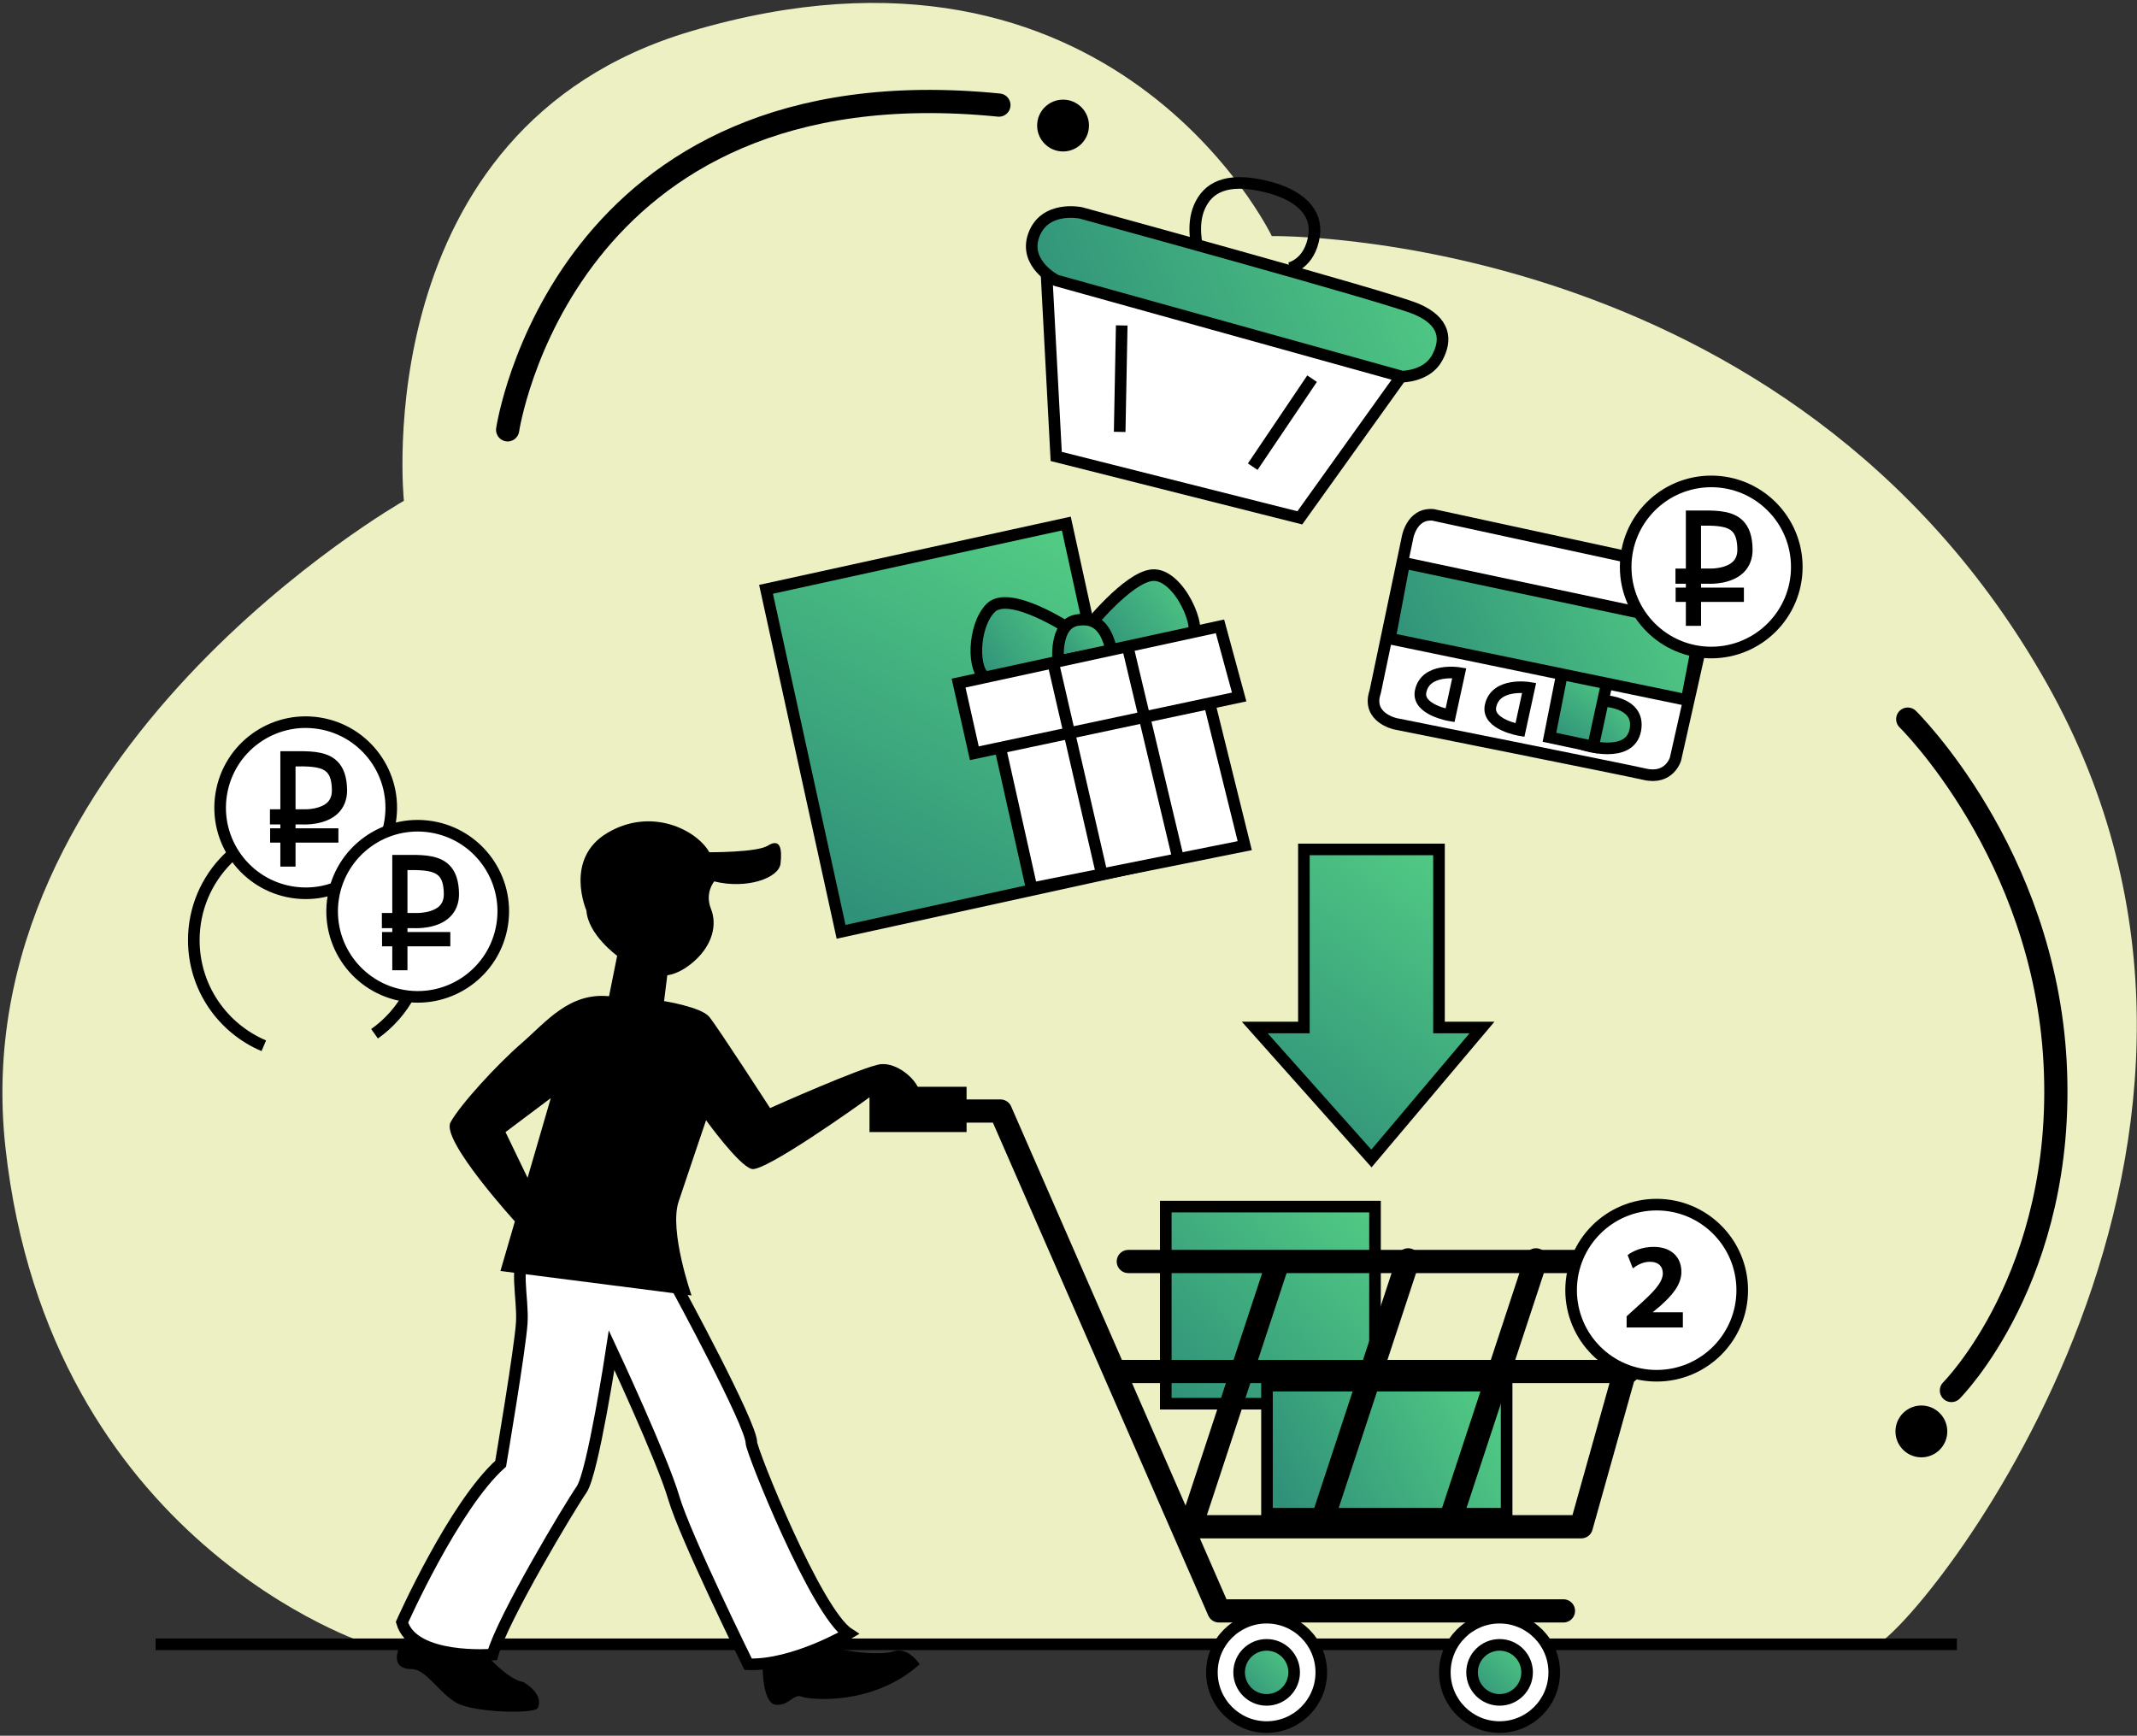
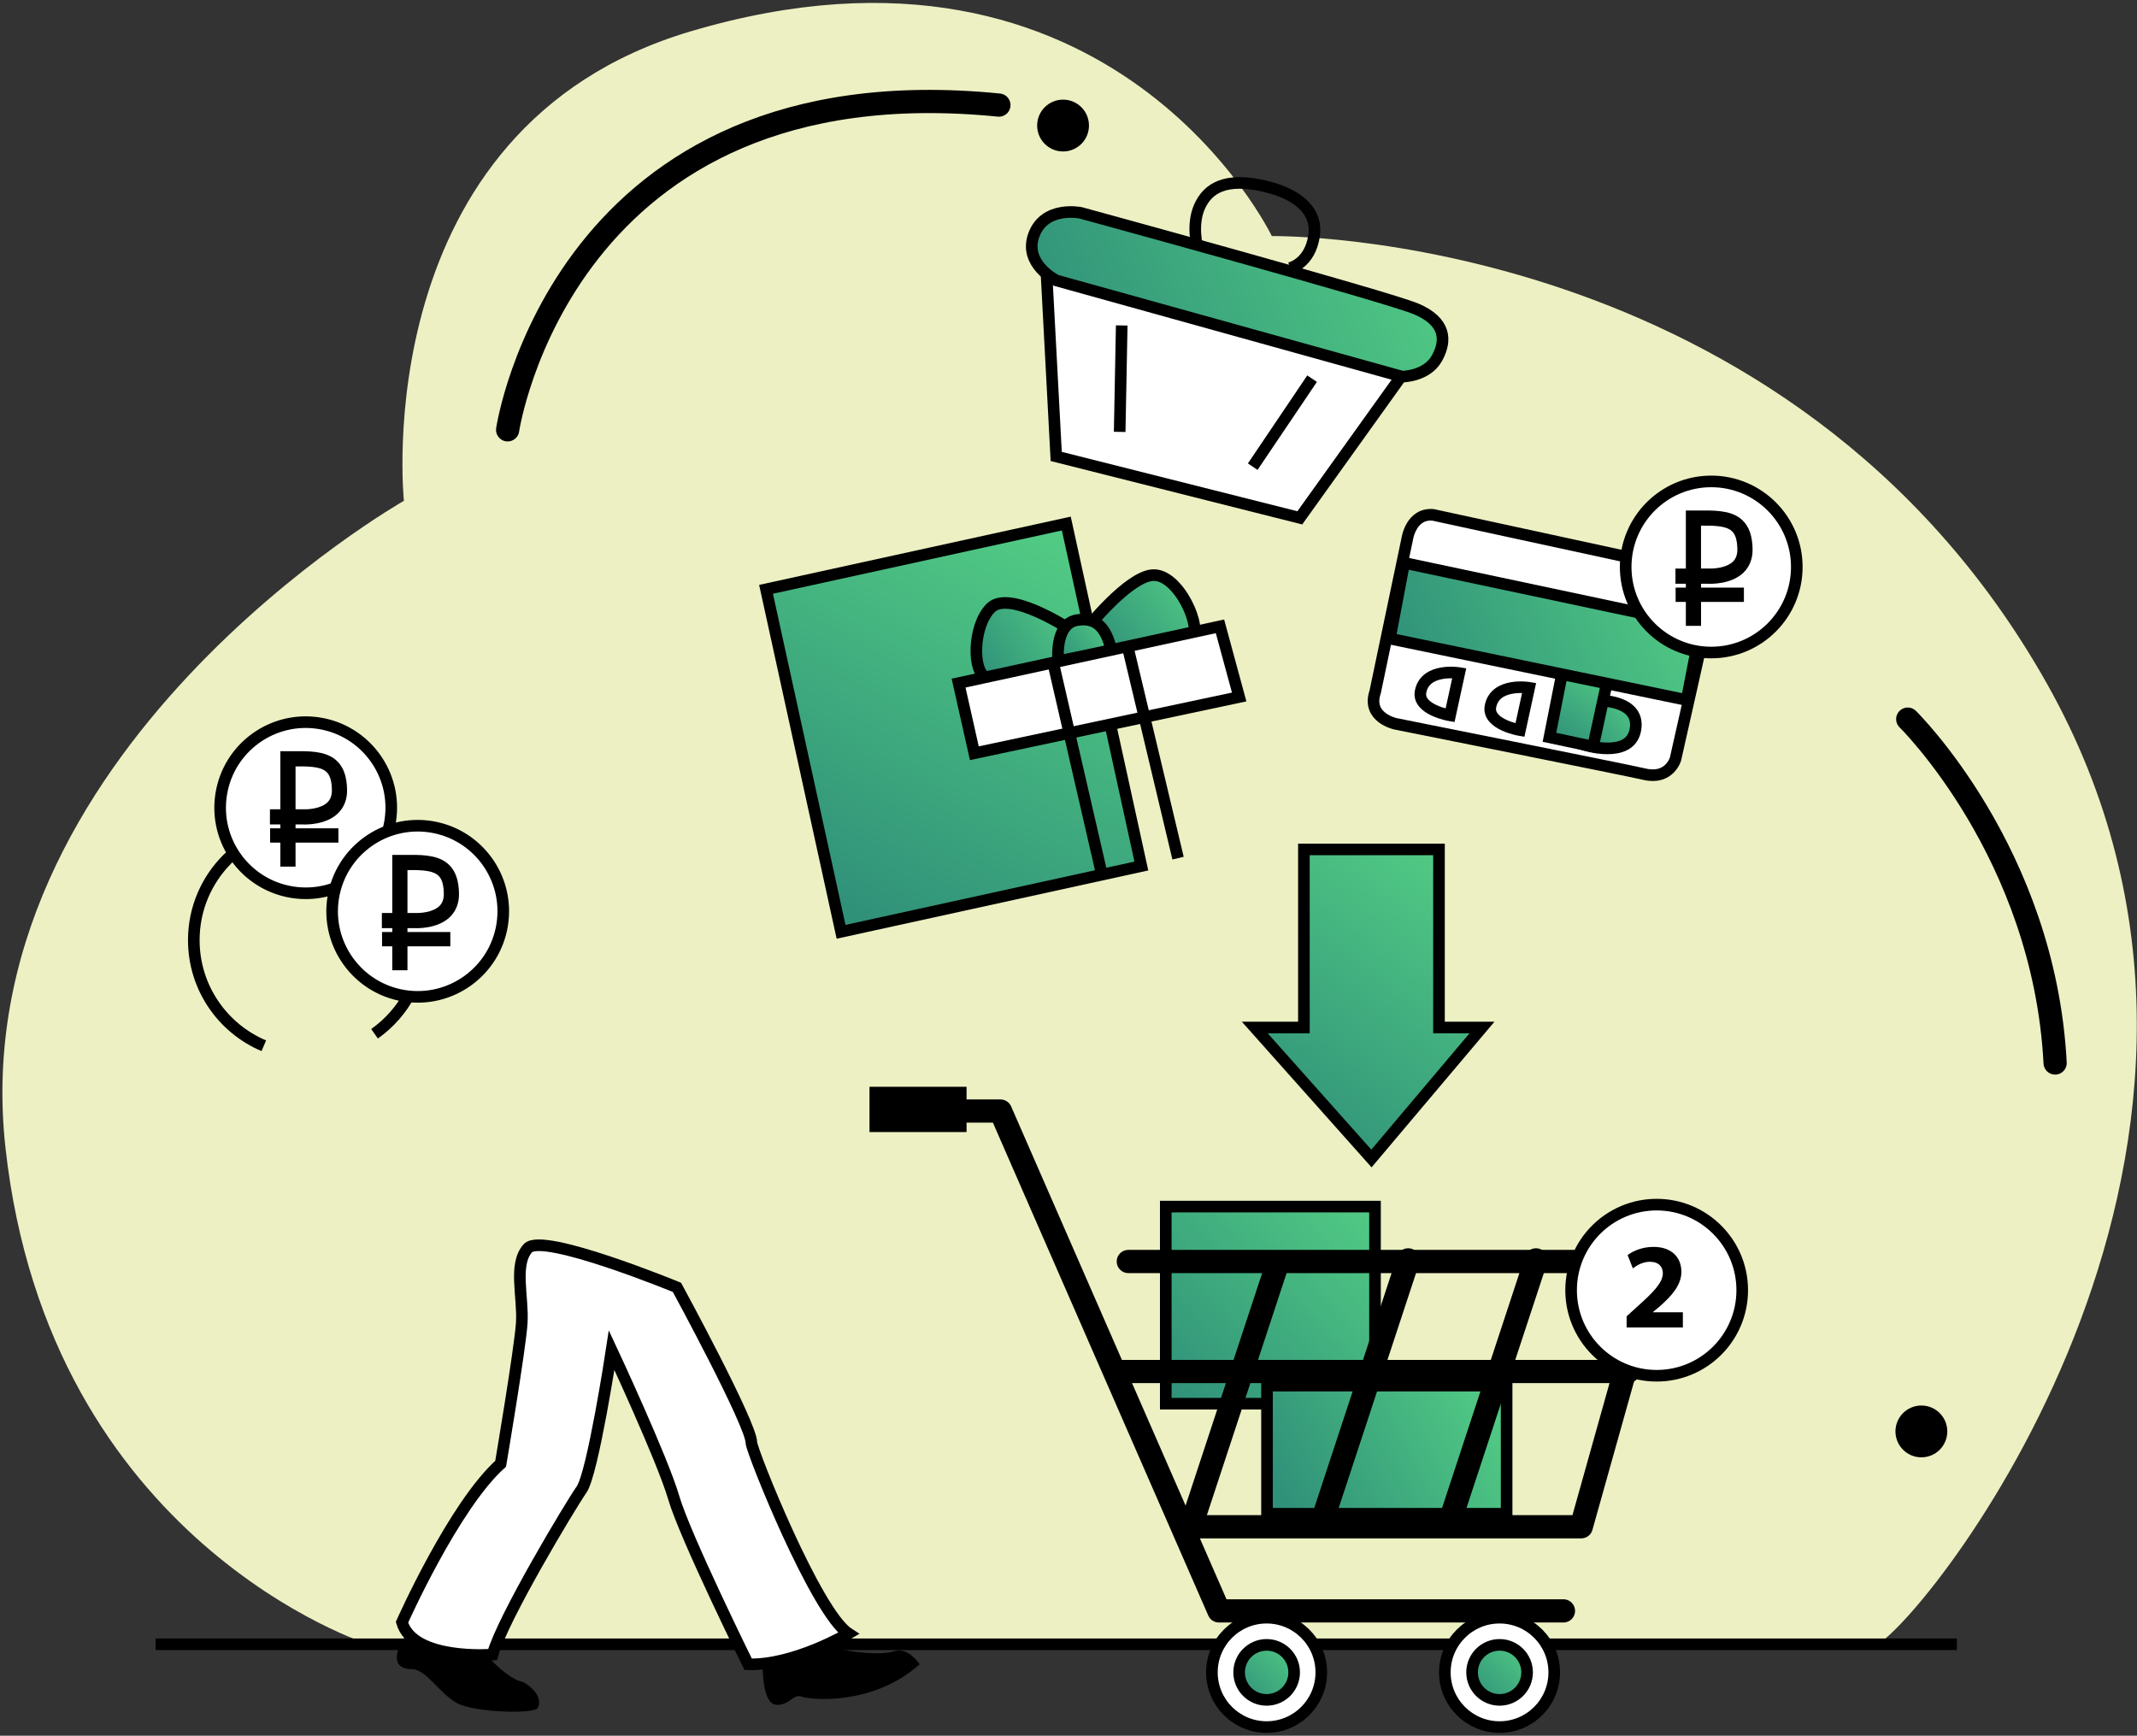
<svg xmlns="http://www.w3.org/2000/svg" xmlns:xlink="http://www.w3.org/1999/xlink" width="522px" height="424px" viewBox="0 0 522 424" version="1.1">
  <rect x="0" y="0" width="522" height="424" fill="#333333" stroke="none" />
  <title>111</title>
  <defs>
    <linearGradient x1="1.11022302e-14%" y1="94.376%" x2="100%" y2="5.624%" id="linearGradient-1">
      <stop stop-color="#309179" offset="0%" />
      <stop stop-color="#51CA84" offset="100%" />
    </linearGradient>
    <rect id="path-2" x="284.76" y="294.75" width="51.11" height="48.15" />
    <linearGradient x1="1.11022302e-14%" y1="64.299%" x2="100%" y2="35.701%" id="linearGradient-3">
      <stop stop-color="#309179" offset="0%" />
      <stop stop-color="#51CA84" offset="100%" />
    </linearGradient>
    <rect id="path-4" x="309.49" y="338.48" width="58.53" height="31.3" />
    <linearGradient x1="1.11022302e-14%" y1="92.223%" x2="100%" y2="7.777%" id="linearGradient-5">
      <stop stop-color="#309179" offset="0%" />
      <stop stop-color="#51CA84" offset="100%" />
    </linearGradient>
    <path d="M8.88,20.92 C8.88,20.92 20.11,24.51 21.46,17.33 C22.85,9.93 12.47,10.14 12.47,10.14 L8.88,20.92 Z" id="path-6" />
    <linearGradient x1="24.5%" y1="100%" x2="75.5%" y2="0%" id="linearGradient-7">
      <stop stop-color="#309179" offset="0%" />
      <stop stop-color="#51CA84" offset="100%" />
    </linearGradient>
    <polygon id="path-8" points="4.12 0.73 0.48 19.11 11.13 21.37 15.22 2.55" />
    <linearGradient x1="1.11022302e-14%" y1="59.712%" x2="100%" y2="40.288%" id="linearGradient-9">
      <stop stop-color="#309179" offset="0%" />
      <stop stop-color="#51CA84" offset="100%" />
    </linearGradient>
    <polygon id="path-10" points="339.5 156 343 137.5 415.51 152.88 412 171" />
    <linearGradient x1="11.569%" y1="100%" x2="88.431%" y2="0%" id="linearGradient-11">
      <stop stop-color="#309179" offset="0%" />
      <stop stop-color="#51CA84" offset="100%" />
    </linearGradient>
    <rect id="path-12" x="195.414" y="134.933" width="75.088" height="85.647" />
    <linearGradient x1="1.11022302e-14%" y1="58.028%" x2="100%" y2="41.972%" id="linearGradient-13">
      <stop stop-color="#309179" offset="0%" />
      <stop stop-color="#51CA84" offset="100%" />
    </linearGradient>
    <path d="M258,68.5 L342.5,92 C342.5,92 348.5,92 351,87.5 C353.5,83 353,78.5 346,75.5 C339,72.5 264,52 264,52 C264,52 255.13,50.13 252.5,57.5 C250,64.5 258,68.5 258,68.5 Z" id="path-14" />
    <linearGradient x1="22.981%" y1="100%" x2="77.019%" y2="0%" id="linearGradient-15">
      <stop stop-color="#309179" offset="0%" />
      <stop stop-color="#51CA84" offset="100%" />
    </linearGradient>
    <polygon id="path-16" points="318.5 251 318.5 207.5 351.5 207.5 351.5 251 362 251 335 283 306.5 251" />
    <linearGradient x1="1.11022302e-14%" y1="76.142%" x2="100%" y2="23.858%" id="linearGradient-17">
      <stop stop-color="#309179" offset="0%" />
      <stop stop-color="#51CA84" offset="100%" />
    </linearGradient>
    <path d="M27.5,13.5 C27.5,13.5 37.5,0.96 43.5,0.5 C50,0 56,14 53,16 C50,18 29.5,19.5 29.5,19.5 L27.5,13.5 Z" id="path-18" />
    <linearGradient x1="1.11022302e-14%" y1="79.142%" x2="100%" y2="20.858%" id="linearGradient-19">
      <stop stop-color="#309179" offset="0%" />
      <stop stop-color="#51CA84" offset="100%" />
    </linearGradient>
    <path d="M23,13.5 C23,13.5 8.5,4 4,8.5 C-0.5,13 -0.5,24.5 3,25.5 C6.5,26.5 24.5,21 24.5,21 L23,13.5 Z" id="path-20" />
    <linearGradient x1="1.11022302e-14%" y1="80.178%" x2="100%" y2="19.822%" id="linearGradient-21">
      <stop stop-color="#309179" offset="0%" />
      <stop stop-color="#51CA84" offset="100%" />
    </linearGradient>
    <path d="M20.5,21.5 C20.5,21.5 19.5,12.5 25,11.5 C30.5,10.5 32.5,14.5 33.5,19 L20.5,21.5 Z" id="path-22" />
    <linearGradient x1="1.11022302e-14%" y1="100%" x2="100%" y2="0%" id="linearGradient-23">
      <stop stop-color="#309179" offset="0%" />
      <stop stop-color="#51CA84" offset="100%" />
    </linearGradient>
    <circle id="path-24" cx="13.4" cy="13.53" r="6.72" />
    <circle id="path-25" cx="14.3" cy="13.53" r="6.72" />
  </defs>
  <g id="Page-1" stroke="none" stroke-width="1" fill="none" fill-rule="evenodd">
    <g id="111">
      <path d="M90,401.67 C90,401.67 12,377 1.33,280.34 C-9.34,183.68 98.66,122.34 98.66,122.34 C98.66,122.34 89.12,31.28 168.66,7.67 C271.99,-23 310.66,57.67 310.66,57.67 C310.66,57.67 437.33,55.67 500,167 C562.67,278.33 472.67,393 458.67,401.67 L90,401.67 L90,401.67 Z" id="Path" fill="#EDF0C2" fill-rule="nonzero" />
      <line x1="38" y1="401.67" x2="478" y2="401.67" id="Path" stroke="#000000" stroke-width="2.835" />
      <g id="Rectangle" fill-rule="nonzero">
        <use fill="#00A339" xlink:href="#path-2" />
        <use stroke="#000000" stroke-width="2.835" fill="url(#linearGradient-1)" xlink:href="#path-2" />
      </g>
      <g id="Rectangle" fill-rule="nonzero">
        <use fill="#00A339" xlink:href="#path-4" />
        <use stroke="#000000" stroke-width="2.835" fill="url(#linearGradient-3)" xlink:href="#path-4" />
      </g>
      <path d="M116.36,401.41 C116.36,401.41 123.08,410.1 127.82,410.89 C127.82,410.89 132.96,413.66 131.38,417.21 C130.7,418.74 115.97,418.4 111.62,416.03 C107.27,413.66 104.11,407.73 100.56,407.73 C93.45,407.73 98.58,399.04 100.96,397.85 C103.32,396.67 116.36,401.41 116.36,401.41 Z" id="Path" fill="#000000" fill-rule="nonzero" />
      <path d="M186.31,407.74 C186.31,407.74 186.31,416.04 189.47,416.43 C192.63,416.82 193.82,413.66 195.79,414.45 C197.77,415.24 213.18,416.82 224.64,406.55 C224.64,406.55 221.87,402.2 218.32,403.39 C214.76,404.58 203.7,403.39 200.14,401.02 C196.58,398.65 186.31,407.74 186.31,407.74 Z" id="Path" fill="#000000" fill-rule="nonzero" />
      <path d="M64.44,255.46 C54.39,251.21 47.34,241.26 47.34,229.66 C47.34,214.2 59.88,201.66 75.34,201.66 C90.8,201.66 103.34,214.2 103.34,229.66 C103.34,239.11 98.66,247.46 91.49,252.53" id="Path" stroke="#000000" stroke-width="2.835" />
      <path d="M335.91,169.02 L343.75,131.61 C343.75,131.61 344.65,125.32 350.04,125.77 L414.28,139.7 C414.28,139.7 418.77,142.4 417.87,146.89 C417.07,150.88 409.27,185.42 409.27,185.42 C409.27,185.42 407.78,190.55 401.69,189.12 C397.54,188.14 340.86,176.81 340.86,176.81 C340.86,176.81 333.76,175.31 335.91,169.02 Z" id="Path" stroke="#000000" stroke-width="2.835" fill="#FFFFFF" fill-rule="nonzero" />
      <g id="Group" transform="translate(378, 161)" fill-rule="nonzero">
        <g id="Path">
          <use fill="#00A339" xlink:href="#path-6" />
          <use stroke="#000000" stroke-width="2.835" fill="url(#linearGradient-5)" xlink:href="#path-6" />
        </g>
        <g id="Path">
          <use fill="#00A339" xlink:href="#path-8" />
          <use stroke="#000000" stroke-width="2.835" fill="url(#linearGradient-7)" xlink:href="#path-8" />
        </g>
      </g>
      <g id="Path" fill-rule="nonzero">
        <use fill="#00A339" xlink:href="#path-10" />
        <use stroke="#000000" stroke-width="2.835" fill="url(#linearGradient-9)" xlink:href="#path-10" />
      </g>
      <g id="Rectangle" fill-rule="nonzero" transform="translate(232.957, 177.757) rotate(-12.357) translate(-232.957, -177.757) ">
        <use fill="#00A339" xlink:href="#path-12" />
        <use stroke="#000000" stroke-width="2.835" fill="url(#linearGradient-11)" xlink:href="#path-12" />
      </g>
      <path d="M292.5,60.5 C292.5,60.5 291,55 293,50.5 C295,46 299.3,43.22 309,45.5 C317.5,47.5 321.81,51.86 321,57.5 C320,64.5 315,65.5 315,65.5" id="Path" stroke="#000000" stroke-width="2.835" />
      <polygon id="Path" stroke="#000000" stroke-width="2.835" fill="#FFFFFF" fill-rule="nonzero" points="255.5 64.5 258 111.5 317.5 126.5 344 89.5" />
      <line x1="274" y1="79.5" x2="273.5" y2="105.5" id="Path" stroke="#000000" stroke-width="2.835" />
      <line x1="320.5" y1="92.5" x2="306" y2="114" id="Path" stroke="#000000" stroke-width="2.835" />
      <g id="Path" fill-rule="nonzero">
        <use fill="#00A339" xlink:href="#path-14" />
        <use stroke="#000000" stroke-width="2.835" fill="url(#linearGradient-13)" xlink:href="#path-14" />
      </g>
      <g id="Path" fill-rule="nonzero">
        <use fill="#00A339" xlink:href="#path-16" />
        <use stroke="#000000" stroke-width="2.835" fill="url(#linearGradient-15)" xlink:href="#path-16" />
      </g>
      <g id="Group" transform="translate(234, 140)" fill-rule="nonzero">
-         <polygon id="Path" stroke="#000000" stroke-width="2.835" fill="#FFFFFF" points="9.5 39 18 77 70.05 66.58 60.5 28" />
        <g transform="translate(4, 0)" id="Path">
          <g>
            <use fill="#00A339" xlink:href="#path-18" />
            <use stroke="#000000" stroke-width="2.835" fill="url(#linearGradient-17)" xlink:href="#path-18" />
          </g>
          <g>
            <use fill="#00A339" xlink:href="#path-20" />
            <use stroke="#000000" stroke-width="2.835" fill="url(#linearGradient-19)" xlink:href="#path-20" />
          </g>
          <g>
            <use fill="#00A339" xlink:href="#path-22" />
            <use stroke="#000000" stroke-width="2.835" fill="url(#linearGradient-21)" xlink:href="#path-22" />
          </g>
        </g>
        <polygon id="Path" stroke="#000000" stroke-width="2.835" fill="#FFFFFF" points="4 44 0.15 26.87 64 13 68.69 30.26" />
        <line x1="23.22" y1="21.78" x2="35.1" y2="73.36" id="Path" stroke="#000000" stroke-width="2.835" fill="#FFFFFF" />
        <line x1="41.55" y1="18.39" x2="53.76" y2="69.63" id="Path" stroke="#000000" stroke-width="2.835" fill="#FFFFFF" />
      </g>
      <g id="Group" transform="translate(397, 117)" fill-rule="nonzero">
        <circle id="Oval" stroke="#000000" stroke-width="2.835" fill="#FFFFFF" cx="21" cy="21.5" r="20.9" />
        <path d="M18.51,25.6 L20.3,25.6 C20.96,25.63 25.85,25.76 28.83,22.93 C30.34,21.49 31.13,19.51 31.1,17.2 C31.06,13.99 30.27,11.68 28.68,10.14 C26.5,8.02 23.2,7.64 18.91,7.71 L14.8,7.71 L14.8,21.89 L12.26,21.89 L12.26,25.6 L14.8,25.6 L14.8,26.54 L12.3,26.54 L12.3,30.04 L14.8,30.04 L14.8,35.89 L18.51,35.89 L18.51,30.04 L28.98,30.04 L28.98,26.54 L18.51,26.54 L18.51,25.6 L18.51,25.6 Z M18.51,11.41 L18.96,11.41 C22.94,11.34 25.01,11.74 26.09,12.79 C26.94,13.61 27.36,15.06 27.38,17.23 C27.39,18.51 27.03,19.49 26.27,20.22 C24.65,21.76 21.52,21.94 20.45,21.88 L18.5,21.88 L18.5,11.41 L18.51,11.41 Z" id="Shape" fill="#000000" />
      </g>
      <g id="Group" transform="translate(50, 173)" fill-rule="nonzero">
        <circle id="Oval" stroke="#000000" stroke-width="2.835" fill="#FFFFFF" transform="translate(24.671, 24.311) rotate(-80.944) translate(-24.671, -24.311) " cx="24.671" cy="24.311" r="20.899" />
        <path d="M22.19,28.4 L23.98,28.4 C24.64,28.43 29.53,28.56 32.51,25.73 C34.02,24.29 34.81,22.31 34.78,20 C34.74,16.79 33.95,14.48 32.36,12.94 C30.18,10.82 26.88,10.44 22.59,10.51 L18.48,10.51 L18.48,24.69 L15.94,24.69 L15.94,28.4 L18.48,28.4 L18.48,29.34 L15.98,29.34 L15.98,32.84 L18.48,32.84 L18.48,38.69 L22.19,38.69 L22.19,32.84 L32.66,32.84 L32.66,29.34 L22.19,29.34 L22.19,28.4 Z M22.19,14.22 L22.65,14.22 C26.63,14.15 28.7,14.55 29.78,15.6 C30.63,16.42 31.05,17.87 31.07,20.04 C31.08,21.32 30.72,22.3 29.96,23.03 C28.34,24.57 25.21,24.75 24.14,24.69 L22.19,24.69 L22.19,14.22 L22.19,14.22 Z" id="Shape" fill="#000000" />
      </g>
      <g id="Group" transform="translate(78, 198)" fill-rule="nonzero">
        <circle id="Oval" stroke="#000000" stroke-width="2.835" fill="#FFFFFF" transform="translate(24.03, 24.612) rotate(-80.846) translate(-24.03, -24.612) " cx="24.03" cy="24.612" r="20.901" />
        <path d="M21.53,28.73 L23.32,28.73 C23.98,28.76 28.87,28.89 31.85,26.06 C33.36,24.62 34.15,22.64 34.12,20.33 C34.08,17.12 33.29,14.81 31.7,13.27 C29.52,11.15 26.22,10.77 21.93,10.84 L17.82,10.84 L17.82,25.02 L15.28,25.02 L15.28,28.73 L17.82,28.73 L17.82,29.67 L15.32,29.67 L15.32,33.17 L17.82,33.17 L17.82,39.02 L21.53,39.02 L21.53,33.17 L32,33.17 L32,29.67 L21.53,29.67 L21.53,28.73 Z M21.53,14.55 L21.99,14.55 C25.97,14.48 28.04,14.88 29.12,15.93 C29.97,16.75 30.39,18.2 30.41,20.37 C30.42,21.65 30.06,22.63 29.3,23.36 C27.68,24.9 24.55,25.08 23.48,25.02 L21.53,25.02 L21.53,14.55 Z" id="Shape" fill="#000000" />
      </g>
      <path d="M373.52,168.02 L371.27,178.35 C371.27,178.35 363.18,177 364.08,172.51 C365.26,166.63 373.52,168.02 373.52,168.02 Z" id="Path" stroke="#000000" stroke-width="2.835" fill="#FFFFFF" fill-rule="nonzero" />
      <path d="M356.45,164.42 L354.2,174.75 C354.2,174.75 346.11,173.4 347.01,168.91 C348.19,163.04 356.45,164.42 356.45,164.42 Z" id="Path" stroke="#000000" stroke-width="2.835" fill="#FFFFFF" fill-rule="nonzero" />
      <path d="M124,105 C124,105 137.33,15 244,25.67" id="Path" stroke="#000000" stroke-width="5.669" stroke-linecap="round" stroke-linejoin="round" />
      <path d="M266,30.67 C266,34.17 263.17,37 259.67,37 C256.17,37 253.34,34.16 253.34,30.67 C253.34,27.17 256.18,24.34 259.67,24.34 C263.16,24.33 266,27.17 266,30.67 Z" id="Path" fill="#000000" fill-rule="nonzero" />
      <circle id="Oval" fill="#000000" fill-rule="nonzero" cx="469.33" cy="349.67" r="6.33" />
-       <path d="M466,175.67 C466,175.67 499.33,208.34 502,259.67 C504.7,311.71 476.67,339.67 476.67,339.67" id="Path" stroke="#000000" stroke-width="5.669" stroke-linecap="round" stroke-linejoin="round" />
+       <path d="M466,175.67 C466,175.67 499.33,208.34 502,259.67 " id="Path" stroke="#000000" stroke-width="5.669" stroke-linecap="round" stroke-linejoin="round" />
      <path d="M165.36,314.48 C165.36,314.48 183.54,347.91 183.54,352.41 C183.54,354.39 199.35,393.9 207.25,399.04 C207.25,399.04 193.82,406.94 182.75,406.55 C182.75,406.55 167.34,375.33 164.57,365.85 C161.8,356.37 149.4,329.83 149.4,329.83 C149.4,329.83 144.81,359.93 142.05,363.88 C139.29,367.83 122.69,395.49 120.32,404.19 C120.32,404.19 100.96,405.77 98.19,396.29 C98.19,396.29 110.83,367.84 122.29,357.57 C122.29,357.57 127.05,329.47 127.45,323.15 C127.84,316.83 125.38,308.87 128.94,304.92 C132.5,300.95 165.36,314.48 165.36,314.48 Z" id="Path" stroke="#000000" stroke-width="2.835" fill="#FFFFFF" fill-rule="nonzero" />
-       <path d="M148.77,243.36 L150.75,233.48 C150.75,233.48 143.64,228.34 143.24,222.42 C143.24,222.42 137.71,209.78 148.38,203.45 C159.05,197.13 170.11,202.66 173.27,208.19 C173.27,208.19 184.88,208.24 187.5,206.61 C190.66,204.63 191.06,207.4 190.66,210.96 C190.26,214.52 182.36,217.28 174.46,215.31 C174.46,215.31 172.09,218.08 173.67,222.03 C175.2,225.86 174.07,230.72 169.72,234.67 C165.98,238.07 163,238.23 163,238.23 L162.21,244.55 C162.21,244.55 171.24,245.99 173.22,248.36 C175.2,250.73 188.1,270.68 188.1,270.68 C188.1,270.68 211.21,260.35 215.16,259.96 C219.11,259.57 223.85,263.52 224.64,266.68 L221.48,273 C221.48,273 216.34,265.1 213.18,267.47 C210.02,269.84 186.79,286.36 183.63,285.56 C180.47,284.76 172.47,273.65 172.47,273.65 C172.47,273.65 168.13,286.43 165.76,293.54 C163.39,300.65 168.92,316.46 168.92,316.46 L122.24,310.48 L134.54,268.25 L123.48,276.55 L129.01,288.01 L125.96,298.58 C125.96,298.58 107.67,278.53 110.04,274.18 C112.41,269.83 121.5,259.95 127.43,254.82 C133.36,249.68 138.98,242.4 148.77,243.36 Z" id="Path" fill="#000000" fill-rule="nonzero" />
      <rect id="Rectangle" fill="#000000" fill-rule="nonzero" x="212.39" y="265.48" width="23.71" height="11.06" />
      <polyline id="Path" stroke="#000000" stroke-width="5.669" stroke-linecap="round" stroke-linejoin="round" points="230.56 271.41 244.39 271.41 297.74 393.51 381.9 393.51" />
      <polyline id="Path" stroke="#000000" stroke-width="5.669" stroke-linecap="round" stroke-linejoin="round" points="275.61 308.16 404.43 308.16 386.25 372.96 289.83 372.96" />
      <line x1="273.24" y1="335.03" x2="397.71" y2="335.03" id="Path" stroke="#000000" stroke-width="5.669" stroke-linecap="round" stroke-linejoin="round" />
      <line x1="311.96" y1="308.95" x2="290.62" y2="373.75" id="Path" stroke="#000000" stroke-width="5.669" stroke-linecap="round" stroke-linejoin="round" />
      <line x1="343.97" y1="307.76" x2="322.63" y2="372.57" id="Path" stroke="#000000" stroke-width="5.669" stroke-linecap="round" stroke-linejoin="round" />
      <line x1="375.19" y1="307.76" x2="353.85" y2="372.57" id="Path" stroke="#000000" stroke-width="5.669" stroke-linecap="round" stroke-linejoin="round" />
      <g id="Group" transform="translate(296, 395)" fill-rule="nonzero">
        <path d="M0.03,13.53 C0.03,6.15 6.01,0.17 13.39,0.17 C20.77,0.17 26.75,6.15 26.75,13.53 C26.75,20.91 20.77,26.89 13.39,26.89 C6.02,26.89 0.03,20.91 0.03,13.53 Z" id="Path" stroke="#000000" stroke-width="2.835" fill="#FFFFFF" />
        <g id="Oval">
          <use fill="#00A339" xlink:href="#path-24" />
          <use stroke="#000000" stroke-width="2.835" fill="url(#linearGradient-23)" xlink:href="#path-24" />
        </g>
      </g>
      <g id="Group" transform="translate(352, 395)" fill-rule="nonzero">
        <path d="M0.93,13.53 C0.93,6.15 6.91,0.17 14.29,0.17 C21.67,0.17 27.65,6.15 27.65,13.53 C27.65,20.91 21.67,26.89 14.29,26.89 C6.92,26.89 0.93,20.91 0.93,13.53 Z" id="Path" stroke="#000000" stroke-width="2.835" fill="#FFFFFF" />
        <g id="Oval">
          <use fill="#00A339" xlink:href="#path-25" />
          <use stroke="#000000" stroke-width="2.835" fill="url(#linearGradient-23)" xlink:href="#path-25" />
        </g>
      </g>
      <g id="Group" transform="translate(383, 294)" fill-rule="nonzero">
        <circle id="Oval" stroke="#000000" stroke-width="2.835" fill="#FFFFFF" cx="21.67" cy="21.17" r="20.9" />
        <path d="M14.33,30.29 L14.33,27.55 L16.83,25.28 C21.06,21.5 23.12,19.32 23.18,17.06 C23.18,15.48 22.23,14.23 19.99,14.23 C18.32,14.23 16.86,15.06 15.85,15.84 L14.57,12.59 C16.03,11.49 18.29,10.59 20.92,10.59 C25.3,10.59 27.71,13.15 27.71,16.67 C27.71,19.92 25.35,22.51 22.56,25.01 L20.77,26.5 L20.77,26.56 L28.07,26.56 L28.07,30.28 L14.33,30.28 L14.33,30.29 Z" id="Path" fill="#000000" />
      </g>
    </g>
  </g>
</svg>